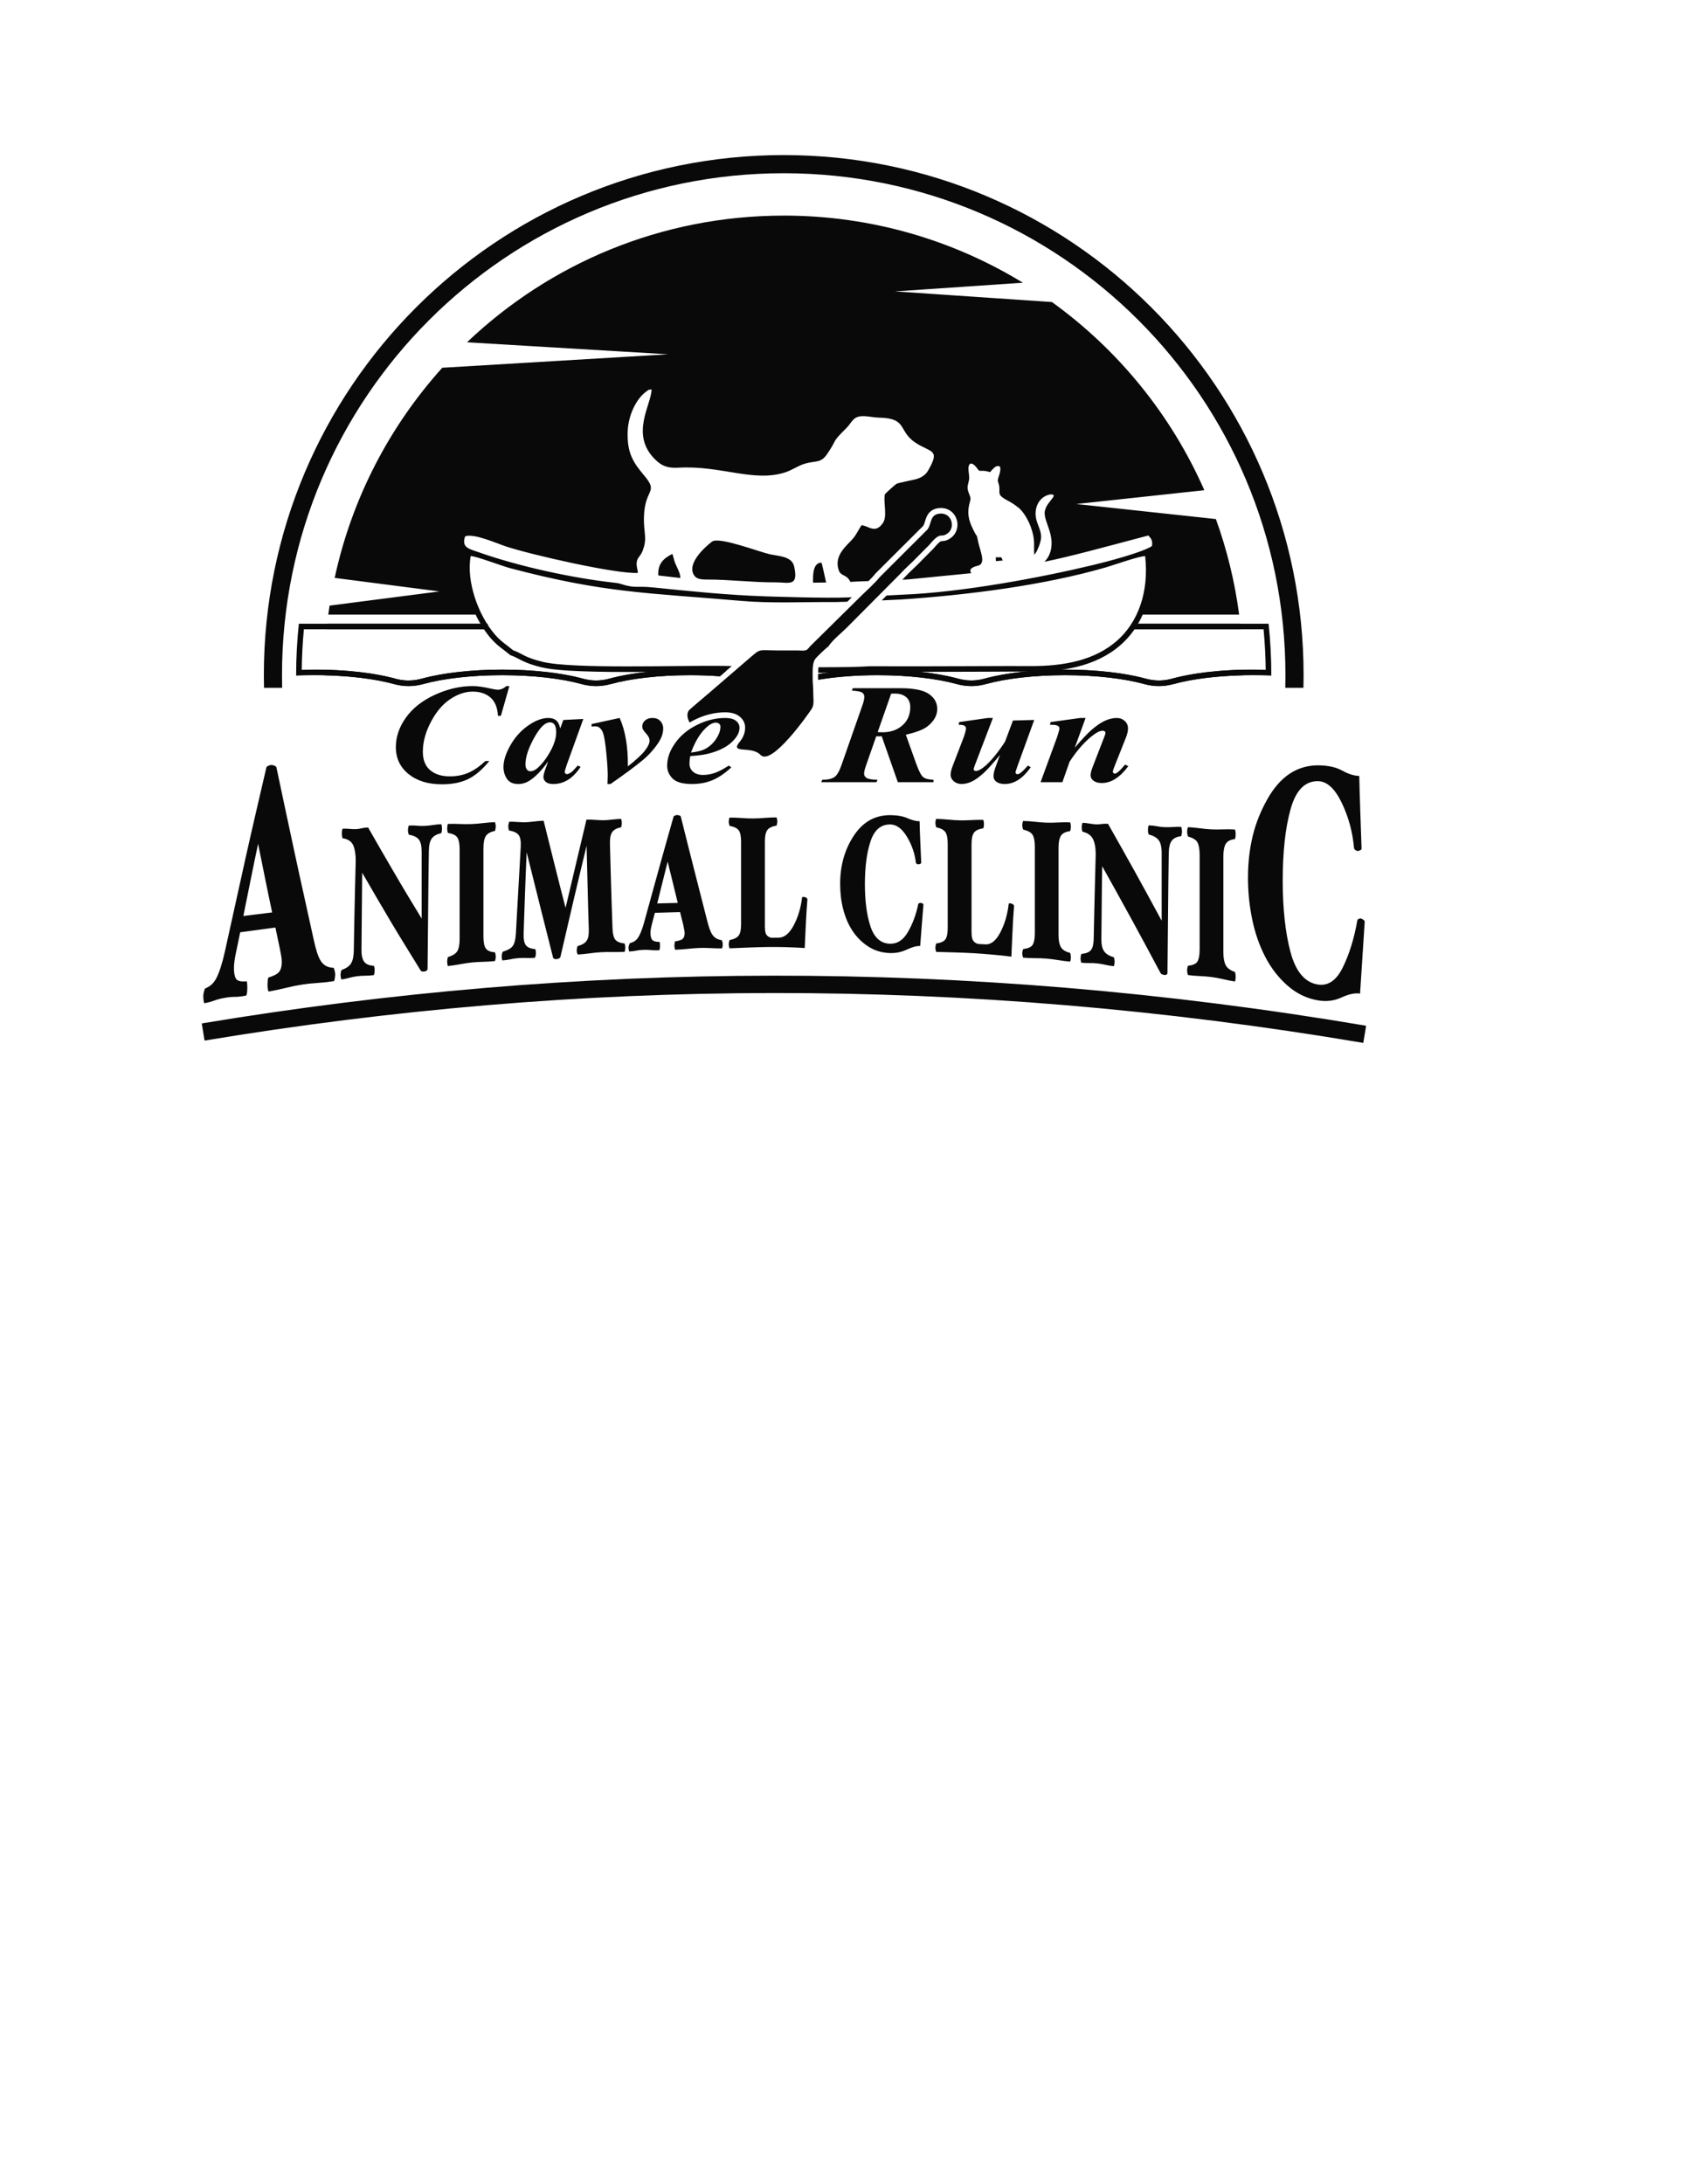
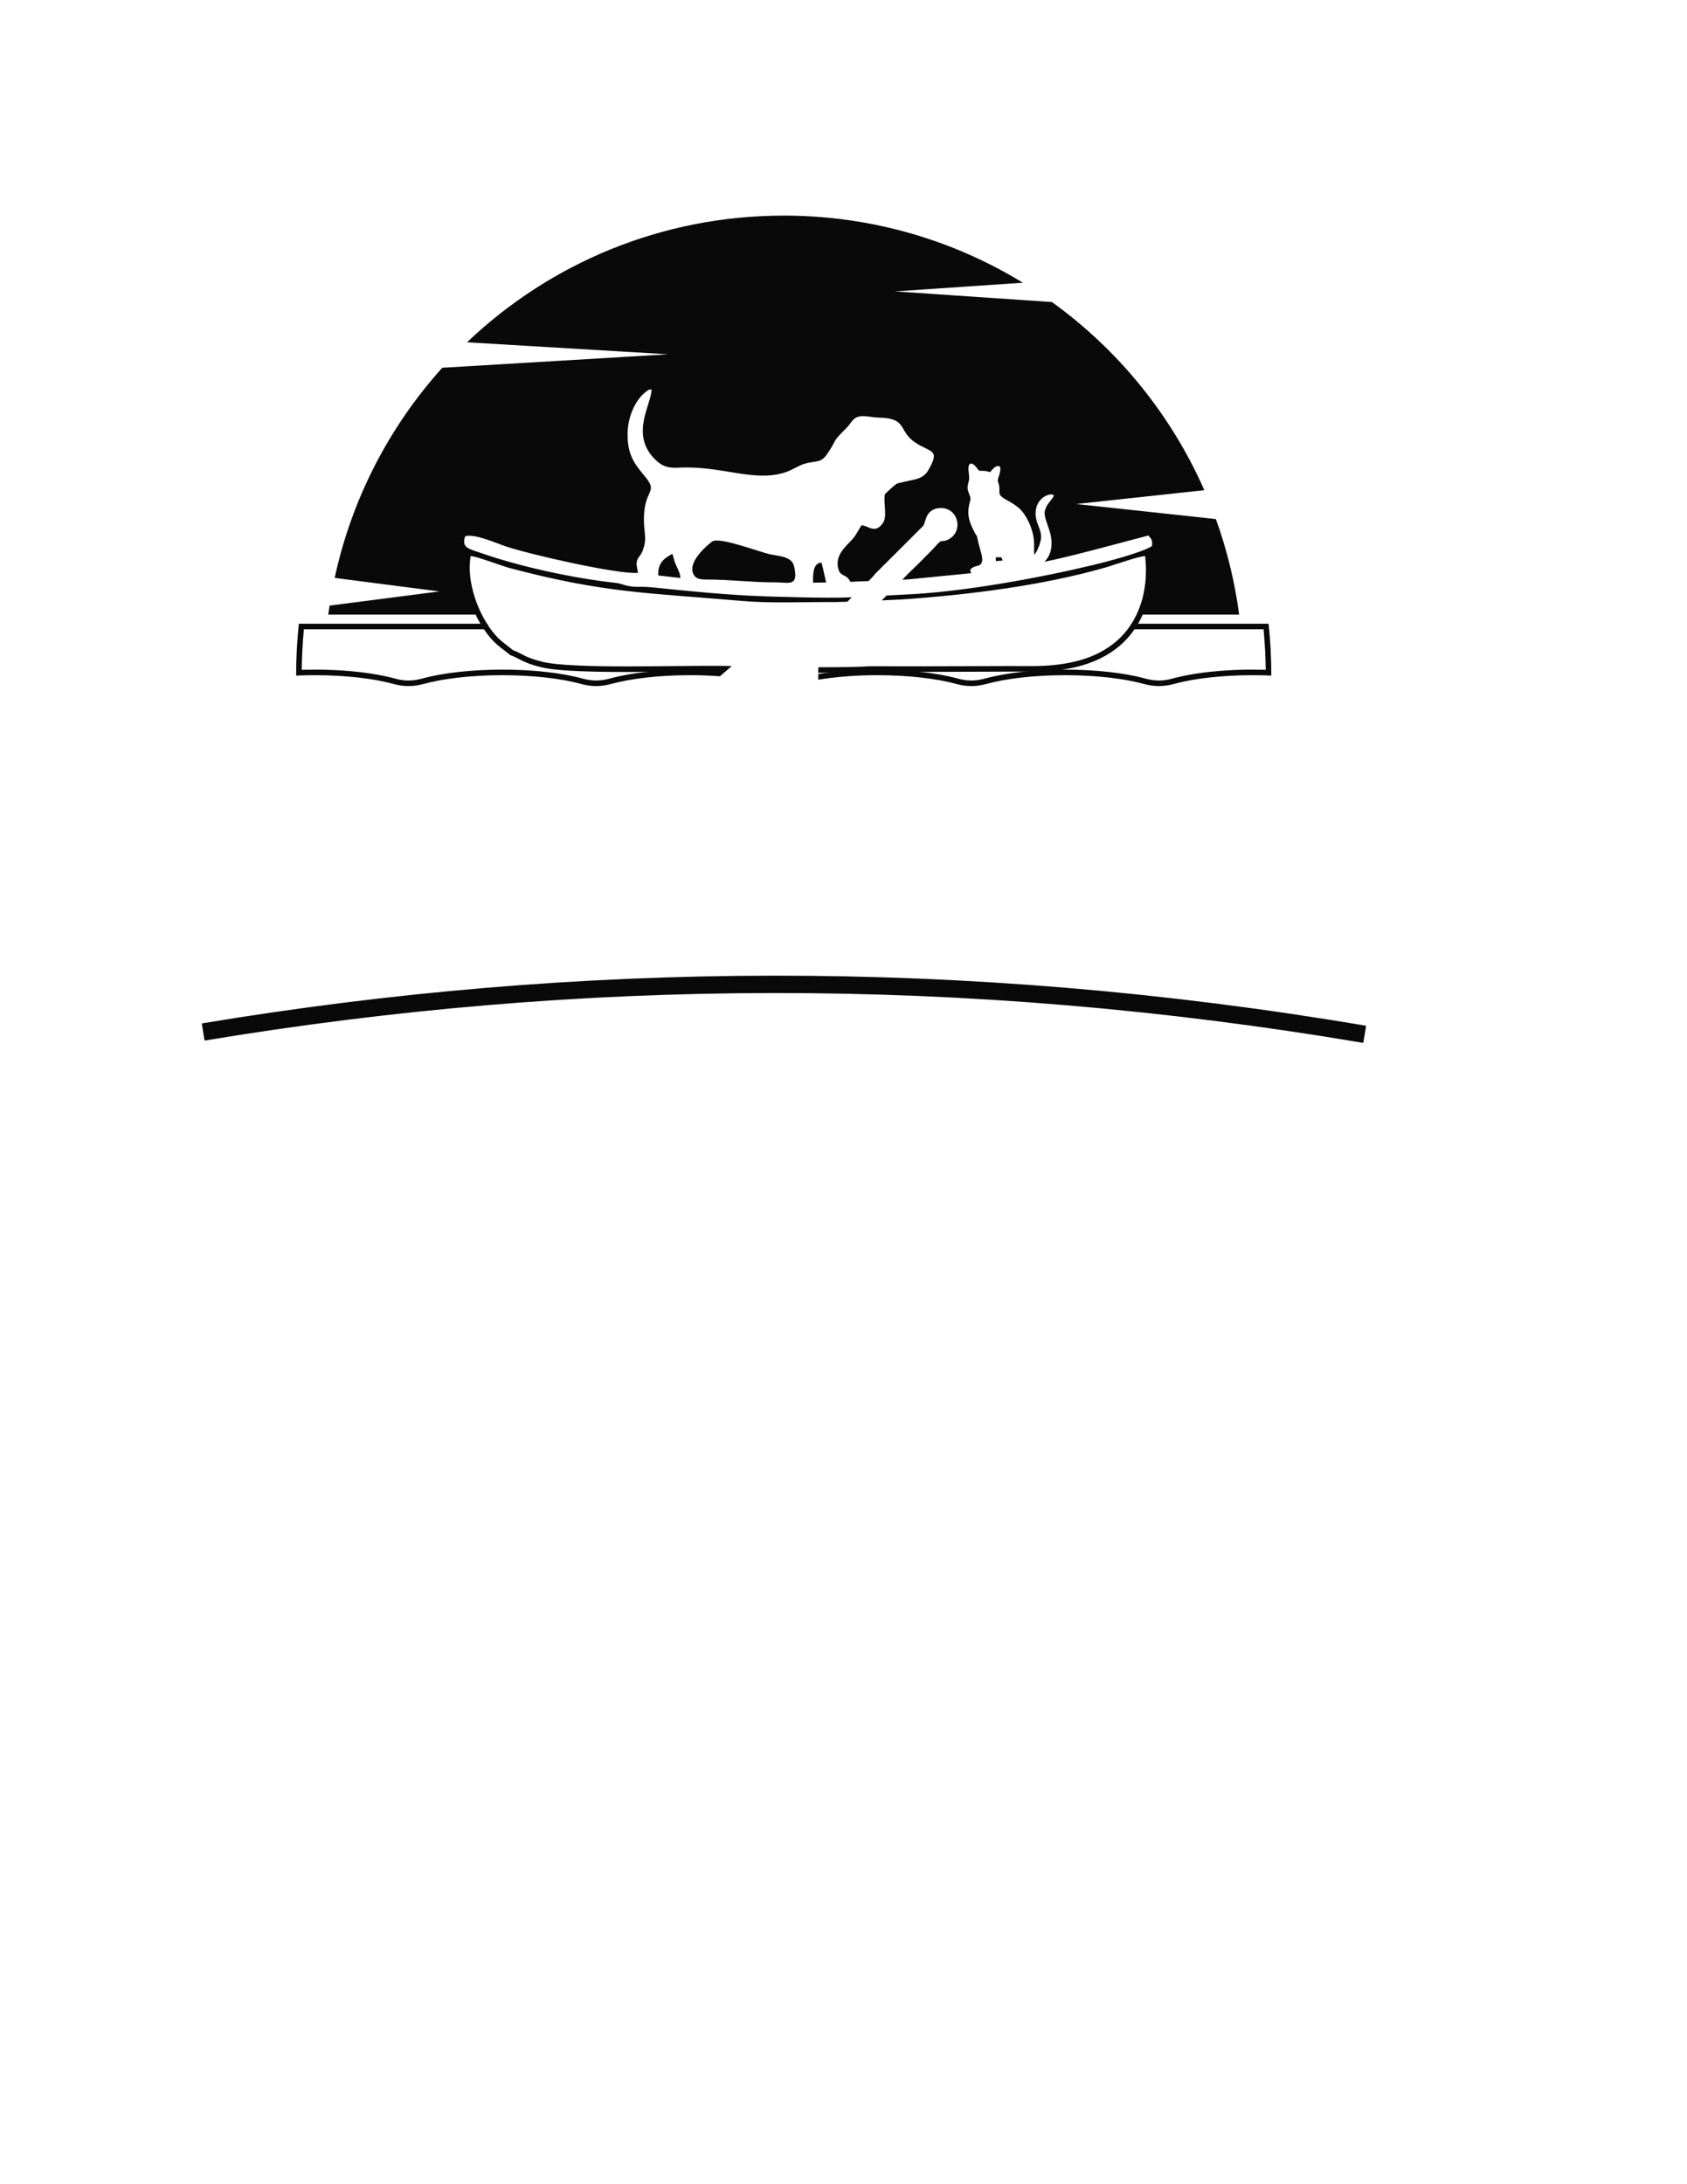
<svg xmlns="http://www.w3.org/2000/svg" xml:space="preserve" width="8.5in" height="11in" version="1.1" style="shape-rendering:geometricPrecision; text-rendering:geometricPrecision; image-rendering:optimizeQuality; fill-rule:evenodd; clip-rule:evenodd" viewBox="0 0 8500 11000">
  <defs>
    <style type="text/css">
   
    .fil1 {fill:#09090A}
    .fil0 {fill:#09090A;fill-rule:nonzero}
   
  </style>
  </defs>
  <g id="Layer_x0020_1">
    <g id="_2249453989456">
-       <path class="fil0" d="M1689.05 4906.51c0,6.13 -1.17,13.45 -2.34,21.84 -1.17,8.39 -2.93,12.64 -4.68,12.92 -26.93,4.25 -54.43,7.34 -81.94,9.06 -28.09,1.75 -53.25,4.33 -76.08,7.86 -26.33,4.06 -53.84,9.72 -83.69,17.04 -29.85,7.32 -57.93,13.11 -86.03,18.24 -1.75,0.32 -3.21,-3.4 -4.69,-11.19 -1.45,-7.67 -1.75,-15.58 -1.75,-23.04 0,-5.33 0.59,-12.39 1.17,-20.91 0.59,-8.79 1.82,-14.64 3.51,-15.18 27.24,-8.73 45.04,-17.34 53.85,-28.77 8.74,-11.34 13.46,-27.7 13.46,-48.74 0,-8.65 -0.87,-18.95 -2.93,-31.43 -2.05,-12.44 -4.23,-23.94 -6.44,-34.22 -7.74,-36.06 -15.22,-72.44 -22.83,-108.8 -59.11,7.99 -118.22,16.11 -177.33,23.97 -7.02,32.89 -13.81,65.57 -20.48,98.15 -3.28,16.03 -6.44,30.76 -8.19,44.75 -1.76,14.11 -2.93,26.1 -2.93,36.09 0,23.04 2.65,40.9 9.37,53.4 6.74,12.54 24.59,17.53 53.84,14.52 1.76,-0.18 2.93,4.26 3.51,13.31 0.58,9.06 0.59,16.51 0.59,21.84 0,7.59 -0.3,15.76 -1.76,24.11 -1.47,8.44 -2.94,12.61 -4.69,12.92 -24.58,4.35 -43.31,6.52 -56.77,6.26 -13.46,-0.26 -31.61,1.42 -53.84,5.46 -18.74,3.41 -35.18,7.68 -49.16,13.05 -14.11,5.42 -30.44,9.66 -49.74,13.32 -1.77,0.33 -2.93,-4.13 -4.1,-13.45 -1.17,-9.32 -1.76,-16.91 -1.76,-22.51 0,-5.59 0.93,-13.11 3.51,-22.37 2.69,-9.65 4.38,-15.46 6.44,-16.24 24.37,-9.24 43.33,-26.35 56.77,-53 13.48,-26.76 28.24,-69.75 41.55,-129.57 35.26,-158.44 69.49,-315.78 104.17,-471.28 34.37,-154.11 70.38,-306.79 105.35,-457.97 0.73,-3.17 3.51,-6.13 9.36,-8.92 5.85,-2.8 11.12,-4.33 16.39,-4.4 4.68,-0.06 9.95,1.33 15.8,3.87 5.85,2.53 8.72,5.47 9.36,8.52 30.96,147.7 62.52,294.2 93.64,439.32 30.91,144.11 63.56,286.64 94.22,428.54 10.89,50.41 22.18,86.47 36.29,107.87 13.98,21.22 35.11,32.54 63.21,33.29 1.77,0.05 3.23,3.93 5.26,12.25 2.07,8.46 3.51,15.18 3.51,20.24zm-317.79 -311.35c-12.29,-57 -24.02,-114.39 -35.7,-171.79 -11.73,-57.66 -23.41,-115.59 -35.11,-173.79 -12.88,60.19 -25.17,120.39 -37.46,180.98 -12.29,60.59 -24.58,121.45 -36.87,182.57 47.99,-5.99 96.57,-11.98 145.14,-17.98zm5504.86 46.21c-3.3,51.15 -7.3,114.68 -12.29,190.83 -4.96,75.8 -8.78,133.17 -11.12,171.79 -25.17,-4.26 -56.69,2.43 -94.22,19.71 -37.38,17.21 -77.26,21.61 -119.98,13.98 -57.94,-10.35 -108.56,-36.02 -152.75,-75.24 -44.19,-39.22 -81.27,-86.61 -110.61,-143.16 -29.18,-56.24 -51.17,-118.47 -65.55,-187.37 -14.3,-68.53 -21.65,-139.03 -21.65,-211.61 0,-75.11 8.19,-145.29 23.99,-210.81 15.8,-65.52 41.2,-126.78 73.16,-183.77 64.6,-115.2 150.99,-172.82 259.85,-171.26 47.99,0.69 87.2,9.46 118.22,26.63 31.02,17.18 59.7,26.1 85.44,26.63 1.17,53.67 2.93,114.13 5.27,181.24 2.34,67.11 4.78,128.77 6.44,184.84 0.1,3.33 -2.37,6.06 -7.61,8.65 -4.71,2.33 -9.36,3.54 -13.46,3.2 -2.34,-0.19 -5.83,-1.65 -9.36,-4 -4.07,-2.7 -6.44,-6.13 -7.61,-10.52 -7.02,-81.23 -27.91,-157.89 -62.62,-229.45 -34.35,-70.8 -73.74,-106.3 -117.63,-107.47 -66.13,-1.76 -112.74,45.34 -139.29,140.49 -13.24,47.47 -23.4,101.34 -29.85,161.4 -6.43,59.93 -9.95,126.38 -9.95,199.22 0,71.25 3.51,136.76 9.95,196.56 6.44,59.79 16.27,114.15 29.26,162.73 26.22,98.04 72.01,152.58 136.36,163.4 52.11,8.76 94.1,-19.11 126.41,-84.3 32.64,-65.85 57.54,-144.86 73.74,-236.91 0.77,-4.37 2.93,-7.46 7.02,-9.19 4.1,-1.73 7.6,-2.33 10.54,-2 2.92,0.33 6.96,2.35 11.7,5.59 5.2,3.55 8.41,6.8 8.19,10.12zm-4649.22 -467.95c0,3.46 -0,7.99 -1.17,13.98 -1.17,5.99 -2.37,8.68 -3.51,8.92 -22.29,4.82 -38.3,14.2 -47.41,27.43 -9.04,13.14 -13.66,34.09 -14.05,62.46 -1.36,99.21 -2.93,198.29 -3.51,297.1 -0.59,99.08 -2.35,198.02 -2.93,297.1 -0.01,2.13 -1.61,4.54 -4.1,7.06 -2.78,2.81 -7.02,4.6 -12.87,5.19 -4.67,0.47 -8.22,0.25 -11.7,-0.4 -2.95,-0.55 -5.19,-2.98 -7.02,-5.99 -48.54,-79.62 -99.14,-159.53 -147.48,-241.04 -48.81,-82.29 -97.74,-165.93 -146.31,-250.22 -0.59,64.32 -1.17,128.64 -1.76,192.83 -0.59,64.45 -0.94,128.78 -1.76,193.09 -0.35,28.23 3.7,48.47 12.87,61.52 8.98,12.78 25.16,20.3 48.58,21.44 1.17,0.06 2.31,2.27 3.51,7.59 1.14,5.06 1.17,10.25 1.17,15.31 0,4.26 0.01,9.19 -1.17,15.18 -1.15,5.86 -2.34,8.76 -3.51,8.92 -15.22,2.1 -29.26,3 -42.14,2.93 -12.87,-0.06 -26.33,0.7 -40.39,2.53 -14.62,1.9 -28.11,4.6 -40.38,8.13 -12.31,3.53 -25.2,6.19 -38.63,8.39 -1.22,0.2 -2.36,-2.4 -3.51,-7.99 -1.18,-5.72 -1.75,-10.52 -1.75,-14.92 0,-5.06 0.34,-10.45 1.75,-15.58 1.52,-5.53 2.69,-8.94 4.1,-9.45 22.67,-8.3 38.6,-19.06 47.41,-33.96 8.75,-14.8 13.13,-36.62 13.46,-65.65 0.84,-73.52 2.93,-147.42 4.09,-220.93 1.17,-73.51 3.74,-147.28 5.27,-220.93 0.81,-38.88 -3.83,-68.17 -12.87,-87.49 -9.1,-19.43 -26.99,-30.42 -52.67,-34.36 -1.33,-0.2 -2.06,-3.9 -2.93,-9.59 -0.89,-5.78 -1.17,-10.52 -1.17,-14.12 0,-5.06 0.3,-10.56 1.17,-15.98 0.89,-5.51 2.33,-8.31 3.51,-8.39 9.36,-0.59 21.07,-0.27 34.53,0.93 13.46,1.2 24,1.62 32.19,1.2 9.95,-0.51 18.73,-1.86 27.51,-4.13 8.19,-2.12 19.31,-3.59 33.36,-4.26 44.48,78.57 89.98,156.43 134.61,233.05 44.33,76.12 90.13,151.28 135.2,225.59 0,-56.33 0,-112.53 0,-168.86 0,-56.33 0,-112.66 0,-168.99 0,-28.5 -4.93,-48.54 -14.63,-60.59 -9.61,-11.92 -25.83,-19.53 -49.16,-23.7 -1.32,-0.24 -2.33,-3.33 -3.51,-8.26 -1.15,-4.8 -1.76,-9.59 -1.76,-14.51 0,-4.26 0.6,-9.19 1.76,-14.78 1.18,-5.72 2.34,-8.6 3.51,-8.66 15.22,-0.74 28.68,-0.39 39.8,0.8 11.12,1.2 24,1.65 38.04,1.06 14.63,-0.61 28.68,-2.13 42.72,-4.39 14.04,-2.26 28.09,-3.64 40.97,-4.13 1.18,-0.04 2.34,2.53 3.51,7.59 1.17,5.06 1.17,10.12 1.17,14.92zm270.97 644.13c0,4.66 -0.59,9.59 -1.76,14.78 -1.17,5.19 -1.73,7.73 -2.93,7.86 -19.88,2.13 -39.8,3.33 -59.7,3.73 -19.89,0.4 -39.21,1.5 -57.94,3.46 -18.14,1.9 -37.48,4.94 -57.94,8.79 -19.92,3.74 -39.8,6.66 -59.7,8.92 -1.17,0.13 -2.62,-2.35 -3.51,-7.85 -0.87,-5.42 -1.17,-10.12 -1.17,-14.25 0,-3.46 0.3,-8.03 1.17,-13.45 0.89,-5.51 2.16,-9.3 3.51,-9.72 23.88,-7.58 39.19,-17.33 46.82,-30.5 7.58,-13.06 11.12,-33.43 11.12,-61.52 0,-74.84 0,-149.81 0,-224.65 0,-74.84 0,-149.81 0,-224.79 0,-27.96 -3.51,-47.94 -11.12,-59.93 -7.61,-11.98 -22.9,-19.39 -46.82,-23.57 -1.32,-0.23 -2.61,-3.55 -3.51,-9.19 -0.86,-5.42 -1.17,-9.86 -1.17,-13.32 0,-4 0.31,-8.96 1.17,-14.38 0.89,-5.64 2.33,-8.47 3.51,-8.52 19.9,-0.88 39.8,-0.52 59.7,0.4 20.48,0.94 39.8,0.99 57.94,0.27 18.72,-0.74 38.04,-2.4 57.94,-4.79 19.9,-2.4 39.8,-4.04 59.7,-4.8 1.17,-0.04 1.77,2.53 2.93,7.46 1.19,5.06 1.76,9.85 1.76,14.65 0,3.33 -0.58,7.73 -1.76,13.58 -1.15,5.73 -1.77,8.42 -2.93,8.66 -23.43,4.82 -38.63,13.98 -46.24,27.17 -7.61,13.18 -11.12,33.16 -11.12,60.19 0,74.18 0,148.35 0,222.26 0,73.91 0,148.08 0,222.12 0,27.04 3.45,46.52 11.12,58.6 7.55,11.89 22.8,19.25 46.24,20.77 1.2,0.07 1.76,2.53 2.93,8.12 1.17,5.59 1.76,10.12 1.76,13.45zm652.55 -45.54c0,3.86 -0.28,8.34 -1.17,13.59 -0.87,5.15 -1.76,7.93 -2.93,7.99 -19.9,1 -39.8,1.53 -60.28,1.07 -20.48,-0.47 -39.8,-0.13 -58.53,0.93 -18.72,1.06 -37.46,3.02 -57.35,5.72 -19.32,2.62 -39.21,4.73 -58.53,5.86 -1.17,0.07 -2.05,-2.21 -3.51,-7.06 -1.47,-4.89 -2.34,-9.45 -2.34,-13.98 0,-3.33 0.58,-7.59 1.76,-12.78 1.17,-5.2 2.06,-8.68 3.51,-9.06 21.51,-5.65 36.49,-13.98 45.07,-26.9 8.4,-12.65 11.48,-32.09 10.53,-58.06 -2.56,-69.91 -4.09,-139.83 -5.85,-209.88 -1.75,-69.91 -3.51,-139.96 -5.27,-210.14 -22.24,92.95 -45.08,186.17 -66.72,279.52 -21.67,93.48 -43.63,187.7 -65.55,282.05 -0.33,1.42 -2.37,3.02 -5.85,5.33 -3.54,2.35 -7.61,3.58 -12.29,4 -5.85,0.52 -10.09,0.1 -12.87,-1.73 -2.5,-1.64 -4.68,-3.33 -5.27,-4.53 -22.24,-87.76 -44.51,-176.17 -66.72,-264.61 -22.27,-88.68 -44.48,-177.91 -66.72,-267.4 -2.93,68.18 -5.85,136.23 -8.19,204.41 -2.33,68.05 -4.52,136.24 -7.02,204.41 -1,27.3 2.34,46.74 10.54,58.46 8.19,11.72 23.98,18.74 47.41,20.64 1.17,0.09 2.34,2.53 2.93,8.12 0.58,5.59 1.17,9.99 1.17,13.32 0,4.53 -1.16,9.59 -2.34,14.65 -1.16,4.93 -2.34,7.49 -3.51,7.59 -15.21,1.36 -29.27,1.71 -41.56,1.06 -12.88,-0.68 -26.34,-0.46 -40.97,0.67 -14.63,1.13 -28.08,3.39 -40.38,6 -12.86,2.72 -25.75,4.49 -39.21,5.59 -1.17,0.09 -2.64,-2.48 -3.51,-8.12 -0.88,-5.69 -1.17,-10.26 -1.17,-13.58 0,-4.66 1.17,-9.32 2.34,-14.12 1.17,-4.8 2.74,-7.99 4.1,-8.39 23.29,-6.94 39.99,-15.84 49.16,-28.36 8.97,-12.25 14.18,-32.62 15.8,-60.72 4.23,-73.1 8.19,-146.62 12.29,-219.86 4.09,-72.98 8.07,-146.36 12.29,-219.33 1.63,-28.11 -2.09,-47.86 -10.54,-59.13 -8.53,-11.38 -24.66,-18.48 -47.99,-22.77 -1.32,-0.24 -2.03,-3.55 -2.93,-8.92 -0.86,-5.16 -1.17,-9.59 -1.17,-12.92 0,-4.66 0.85,-9.5 2.34,-14.65 1.44,-4.98 2.34,-7.7 3.52,-7.72 10.53,-0.24 23.99,0.33 40.96,1.46 16.97,1.13 29.85,1.62 38.63,1.33 11.12,-0.37 26.34,-1.6 45.07,-3.86 18.72,-2.26 34.53,-3.59 47.4,-3.99 18.15,73.78 36.84,147.43 55.02,220.66 18.11,72.98 36.87,145.82 55.6,218.4 17.56,-74.31 35.1,-148.75 52.67,-222.79 17.54,-73.91 35.11,-147.95 52.67,-221.73 15.22,-0.26 31.02,0.2 47.4,1.47 16.39,1.26 29.85,1.78 40.38,1.59 11.7,-0.2 26.33,-1.4 42.72,-3.33 16.38,-1.93 31.02,-3.09 42.72,-3.33 1.17,-0.02 2.33,2.54 3.51,7.73 1.15,5.06 1.17,9.59 1.17,13.45 0,3.19 -0.28,7.41 -1.17,13.05 -0.86,5.42 -1.78,8.04 -2.93,8.26 -22.28,4.18 -37.05,12.67 -45.07,25.3 -7.78,12.27 -11.16,31.43 -10.53,57.26 1.71,70.71 4.1,141.56 5.85,212.14 1.76,70.71 4.88,141.42 7.02,211.87 0.78,25.83 4.65,44.63 12.29,56.46 7.58,11.74 23.4,19.16 47.41,21.57 1.17,0.11 2.36,2.66 3.52,7.86 1.18,5.32 1.17,9.72 1.17,12.91zm491.02 -16.51c0,3.73 0,8.12 -1.17,13.19 -1.17,5.06 -2.34,7.58 -3.51,7.59 -19.31,0.25 -38.62,-0.54 -58.52,-1.6 -19.89,-1.06 -38.05,-1.09 -54.43,-0.54 -18.73,0.64 -38.61,2.27 -59.7,4.53 -21.06,2.26 -41.56,3.76 -61.45,4.39 -1.17,0.04 -2.07,-2.31 -2.93,-6.93 -0.9,-4.85 -1.76,-9.46 -1.76,-13.98 0,-3.06 0.58,-7.2 1.17,-12.39 0.57,-5.06 0.94,-8.43 2.34,-8.66 19.23,-3.12 32.19,-6.93 38.63,-13.18 6.44,-6.26 9.37,-15.58 9.37,-28.37 0,-5.06 -0.84,-11.27 -2.34,-19.04 -1.43,-7.41 -2.56,-14.6 -4.1,-20.78 -5.48,-22.06 -11.12,-44.08 -16.39,-66.19 -42.72,1.2 -84.86,2.4 -127,3.59 -5.26,18.65 -9.88,37.31 -14.63,55.93 -2.28,8.94 -4.39,17.39 -5.85,25.44 -1.46,8.07 -1.76,15.05 -1.76,20.77 0,13.31 2.34,23.97 7.02,31.83 4.68,7.86 16.98,12.15 38.04,12.65 1.17,0.03 2.05,2.54 2.34,7.86 0.3,5.48 0.59,9.85 0.59,13.05 0,4.39 -0.29,9.1 -1.17,13.98 -0.87,4.85 -2.34,7.02 -3.51,7.06 -17.56,0.63 -31.02,0.49 -40.38,-0.8 -9.94,-1.37 -22.24,-1.78 -38.63,-1.2 -13.46,0.48 -25.18,1.67 -35.12,3.86 -9.96,2.2 -21.67,3.41 -35.7,4.39 -1.2,0.08 -2.04,-2.35 -2.93,-7.86 -0.87,-5.42 -1.17,-9.72 -1.17,-12.92 0,-3.33 1.23,-7.44 2.93,-12.52 1.81,-5.44 3.37,-8.75 4.68,-9.06 16.89,-3.97 30.57,-12.56 40.38,-27.3 9.51,-14.29 19.87,-38.33 29.26,-71.91 25.14,-89.87 49.75,-179.78 74.33,-269.4 24.58,-89.62 50.31,-179.12 75.5,-268.47 0.56,-2 2.93,-3.72 7.02,-5.32 4.1,-1.6 7.61,-2.53 11.12,-2.53 3.51,0 7.63,0.74 11.7,2.26 4.12,1.54 6,3.25 6.44,5.06 21.8,88.67 44.46,176.99 66.72,265.14 22.22,88.03 44.85,175.95 67.3,263.8 7.97,31.2 15.99,53.8 26.33,68.05 10.14,13.98 25.13,23.06 45.07,25.7 1.17,0.16 2.63,2.45 4.09,7.86 1.46,5.39 1.76,9.72 1.76,12.92zm-226.49 -208.28c-16.97,-69.38 -33.94,-138.63 -50.92,-208.14 -17.56,70.18 -35.11,140.49 -52.67,210.8 34.53,-0.93 69.06,-1.86 103.59,-2.66zm653.14 -16.51c-3.16,35.13 -5.56,78.29 -8.19,129.44 -2.63,50.98 -4.09,89.22 -5.27,114.26 -25.17,-1.46 -56.76,-3.32 -94.81,-4.39 -37.45,-1.06 -68.48,-0.92 -92.47,-0.67 -25.75,0.28 -58.52,1.12 -99.49,2.8 -40.38,1.65 -70.81,2.98 -91.3,3.73 -1.17,0.04 -2.04,-2.18 -2.93,-6.93 -0.88,-4.72 -1.76,-9.32 -1.76,-13.71 0,-3.2 0.86,-7.27 1.76,-12.39 0.86,-4.89 1.67,-8.26 2.93,-8.52 23.35,-4.81 38.66,-12.76 46.24,-24.1 7.64,-11.43 11.12,-30.1 11.12,-56.06 0,-69.12 0,-138.5 0,-207.74 0,-69.25 0,-138.63 0,-207.88 0,-25.97 -3.54,-44.46 -11.12,-55.8 -7.64,-11.43 -22.91,-18.77 -46.24,-23.57 -1.32,-0.27 -2.04,-3.51 -2.93,-8.52 -0.88,-4.99 -1.76,-9.06 -1.76,-12.25 0,-4.39 0.88,-8.99 1.76,-13.72 0.88,-4.75 1.76,-7.19 2.93,-7.19 19.31,-0.12 39.22,0.6 59.7,2.13 20.49,1.53 39.21,2.4 57.35,2.27 18.72,-0.14 38.04,-0.98 58.52,-2.67 19.89,-1.64 39.8,-2.54 59.7,-2.67 1.17,-0 2.04,2.57 2.93,7.72 0.87,5.12 1.76,9.46 1.76,13.19 0,3.2 -0.86,7.28 -1.76,12.78 -0.86,5.29 -1.77,7.81 -2.93,7.99 -23.44,3.68 -39.21,11.72 -46.82,23.83 -7.61,12.12 -11.12,30.63 -11.12,55.93 0,71.64 0,143.15 0,214.8 0,71.51 0,143.02 0,214.54 0,22.77 3.61,37.58 11.7,44.88 7.7,6.95 15.8,10.63 24,10.52 11.12,-0.15 22.24,-0.28 33.94,-0.4 28.09,-0.28 53.54,-20.63 75.5,-61.93 21.94,-41.26 35.86,-88 42.14,-139.56 0.16,-1.32 0.51,-2.42 1.76,-2.93 1.7,-0.7 3.51,-0.8 6.44,-0.8 4.68,0 8.81,1.28 12.88,3.86 4.13,2.61 6.2,5.83 5.85,9.72zm1041.16 33.82c-3.16,36.47 -5.56,81.35 -8.2,134.5 -2.63,53.12 -4.09,92.95 -5.26,118.92 -25.17,-3.46 -56.77,-6.97 -94.81,-10.25 -37.45,-3.24 -68.48,-5.68 -91.89,-7.06 -26.34,-1.55 -59.11,-2.93 -100.08,-4.13 -40.38,-1.19 -70.82,-1.9 -91.3,-2.53 -1.18,-0.04 -2.04,-2.57 -2.93,-7.46 -0.87,-4.86 -1.76,-9.59 -1.76,-14.12 0,-3.2 0.85,-7.14 1.76,-12.39 0.85,-4.89 1.65,-8.2 2.93,-8.39 23.36,-3.42 38.98,-10.54 46.24,-21.57 7.37,-11.21 11.12,-29.96 11.12,-56.46 0,-70.71 0,-141.56 0,-212.27 0,-70.58 0,-141.56 0,-212.27 0,-26.5 -3.72,-45.41 -11.12,-57.39 -7.23,-11.72 -22.91,-19.87 -46.24,-25.3 -1.31,-0.3 -2.04,-3.64 -2.93,-8.79 -0.87,-5.12 -1.76,-9.32 -1.76,-12.52 0,-4.39 0.85,-9 1.76,-13.98 0.85,-4.62 1.75,-7.09 2.93,-7.06 19.31,0.5 39.21,1.66 59.7,3.72 20.48,2.06 39.8,3.33 57.94,3.73 18.14,0.4 37.46,0.02 57.94,-1.2 19.9,-1.18 39.8,-1.57 59.7,-1.2 1.17,0.02 2.61,2.61 3.51,7.99 0.86,5.15 1.17,9.72 1.17,13.71 0,3.2 -0.28,7.5 -1.17,13.19 -0.87,5.52 -2.35,7.97 -3.51,8.12 -23.43,3.17 -39.18,11.07 -46.82,23.31 -7.58,12.13 -11.12,31.16 -11.12,57.13 0,73.78 0,147.55 0,221.19 0,73.64 0,147.28 0,220.93 0,23.44 3.72,38.94 11.7,46.87 7.83,7.78 15.8,12.15 24,12.65 11.12,0.69 22.24,1.17 33.94,1.86 28.68,1.7 53.52,-18.37 75.5,-60.32 21.91,-41.81 35.84,-89.48 42.14,-142.89 0.14,-1.19 0.55,-2.36 1.76,-2.8 1.72,-0.63 3.5,-0.74 6.44,-0.54 4.68,0.33 8.69,1.87 12.87,4.66 4.59,3.07 6.2,6.37 5.85,10.39zm286.19 256.35c0,4.8 -0.3,9.63 -1.17,14.52 -0.89,4.99 -2.35,7.56 -3.51,7.46 -19.91,-1.76 -39.8,-4.39 -59.7,-7.72 -19.9,-3.33 -39.21,-5.76 -57.35,-7.33 -18.72,-1.62 -38.04,-2.33 -57.94,-2.26 -20.48,0.07 -40.39,-0.9 -59.7,-2.53 -1.17,-0.1 -2.37,-2.93 -3.51,-8.12 -1.2,-5.45 -1.76,-10.12 -1.76,-14.11 0,-3.33 0.59,-7.46 1.76,-12.65 1.17,-5.19 2.24,-8.5 3.51,-8.65 23.36,-2.91 39.45,-9.57 46.82,-21.04 7.26,-11.3 11.12,-30.63 11.12,-57.93 0,-72.71 0,-145.69 0,-218.39 0,-72.71 0,-145.69 0,-218.53 0,-27.3 -3.97,-47.08 -11.12,-59 -7.48,-12.46 -23.5,-20.82 -46.82,-26.63 -1.31,-0.33 -2.36,-3.73 -3.51,-8.93 -1.19,-5.32 -1.76,-9.72 -1.76,-12.92 0,-4 0.59,-8.52 1.76,-13.85 1.17,-5.33 2.34,-7.89 3.51,-7.86 19.31,0.5 39.22,2.04 59.7,4.26 19.91,2.17 39.21,3.79 57.94,4.4 18.14,0.59 37.46,0.13 57.35,-0.93 19.9,-1.07 39.8,-1.3 59.7,-0.67 1.17,0.04 2.63,2.61 3.51,7.72 0.87,5.02 1.17,9.99 1.17,14.65 0,3.33 -0.3,7.89 -1.17,13.59 -0.89,5.77 -2.35,8.37 -3.51,8.52 -22.85,3.04 -38.02,11.07 -45.65,23.57 -7.58,12.4 -11.7,31.96 -11.7,58.86 0,73.51 0,147.15 0,220.53 0,73.37 0,147.02 0,220.39 0,26.9 4.09,46.88 11.7,60.19 7.61,13.31 22.76,23.44 45.65,29.03 1.14,0.28 2.61,2.75 3.51,8.66 0.86,5.69 1.17,10.39 1.17,13.72zm560.09 -632.95c0,3.59 -0.87,8.21 -1.76,14.38 -0.86,5.96 -1.76,8.64 -2.93,8.79 -22.86,2.92 -38.46,11.17 -47.41,23.57 -9.2,12.77 -14.24,33.42 -14.63,62.46 -1.36,100.8 -2.93,201.62 -3.51,302.29 -0.59,100.67 -2.35,201.35 -2.93,302.03 -0.01,2.13 -1.35,4.04 -4.1,6.26 -2.53,2.05 -6.43,3.02 -12.87,2.13 -4.09,-0.57 -8.12,-1.89 -11.12,-3.19 -3.44,-1.5 -5.73,-4.06 -7.61,-7.59 -49.04,-92.35 -98.15,-183.2 -146.9,-272.59 -48.41,-88.78 -97.74,-176.85 -146.31,-264.07 -1.17,60.99 -1.76,121.98 -2.34,182.98 -0.58,60.85 -0.94,121.85 -1.76,182.84 -0.35,26.63 3.48,46.76 12.87,61.12 9.33,14.27 25.7,24.81 49.16,31.17 1.14,0.31 2.08,2.96 2.93,7.99 0.91,5.37 1.76,10.39 1.76,15.18 0,4.13 -0.88,8.87 -1.76,14.25 -0.88,5.42 -1.76,7.98 -2.93,7.86 -15.21,-1.61 -29.86,-3.93 -42.72,-7.06 -12.89,-3.13 -26.35,-5.39 -40.39,-6.93 -14.05,-1.53 -27.5,-2.13 -39.8,-1.73 -12.29,0.4 -25.16,-0.37 -39.21,-1.6 -1.17,-0.1 -2.63,-3.01 -3.51,-8.52 -0.87,-5.42 -1.17,-10.26 -1.17,-14.25 0,-4.8 0.57,-9.46 1.76,-14.12 1.15,-4.53 2.17,-7.6 3.51,-7.72 22.78,-2.02 39.21,-8.52 47.99,-20.51 8.78,-11.98 12.54,-31.69 12.87,-58.99 0.83,-68.99 3.51,-138.09 4.68,-207.21 1.17,-69.12 3.74,-138.23 5.27,-207.48 0.81,-36.61 -4.1,-64.59 -13.46,-83.76 -9.36,-19.18 -27.04,-31.21 -52.67,-37.42 -1.37,-0.33 -2.04,-3.81 -2.93,-9.32 -0.87,-5.42 -1.17,-9.85 -1.17,-13.19 0,-4.8 0.6,-9.72 1.75,-14.65 1.19,-5.06 1.76,-7.63 2.93,-7.59 9.95,0.35 21.66,1.71 34.53,3.86 13.46,2.24 23.99,3.67 32.78,3.99 9.36,0.34 18.73,-0.25 26.92,-1.6 8.78,-1.44 19.9,-1.86 33.36,-1.33 45.06,79.5 90.27,159.72 135.19,240.5 45.2,81.29 90.13,164.06 135.19,247.69 0,-57 0,-113.99 0,-170.99 0,-57 0,-113.99 0,-170.99 0,-28.9 -5.08,-50.08 -14.63,-63.12 -9.76,-13.32 -26.43,-22.59 -49.75,-29.03 -1.3,-0.36 -2.61,-3.41 -3.51,-8.52 -0.86,-4.88 -1.17,-9.85 -1.17,-14.65 0,-4.26 0.3,-9.09 1.17,-14.65 0.89,-5.65 2.34,-8.31 3.51,-8.26 15.8,0.74 29.26,2.26 40.38,4.52 11.12,2.26 23.41,3.88 37.46,4.53 14.63,0.68 28.68,0.42 43.31,-0.67 14.05,-1.04 27.51,-1.41 40.97,-0.8 1.17,0.06 2.06,2.84 2.93,8.13 0.89,5.38 1.76,10.65 1.76,15.58zm270.38 731.49c0,5.06 -0.31,10.43 -1.17,15.72 -0.9,5.51 -2.35,7.9 -3.51,7.72 -19.91,-3.02 -39.78,-7.13 -59.7,-11.85 -19.88,-4.72 -39.22,-8.16 -57.35,-10.52 -18.74,-2.43 -38.04,-4.01 -57.94,-4.79 -20.48,-0.81 -40.38,-2.55 -59.7,-5.06 -1.17,-0.15 -2.33,-3.07 -3.51,-9.06 -1.16,-5.86 -1.76,-10.79 -1.76,-15.05 0,-3.6 0.57,-8.26 1.76,-13.85 1.16,-5.46 2.24,-8.92 3.51,-9.06 23.37,-2.53 39.39,-9.07 46.82,-21.31 7.21,-11.87 11.12,-32.63 11.12,-62.06 0,-78.83 0,-157.94 0,-236.77 0,-78.83 0,-157.8 0,-236.77 0,-29.57 -3.87,-51.13 -11.12,-64.32 -7.38,-13.44 -23.53,-22.74 -46.82,-29.3 -1.36,-0.38 -2.34,-4.13 -3.51,-9.85 -1.17,-5.72 -1.76,-10.39 -1.76,-13.98 0,-4.26 0.6,-9.32 1.76,-14.91 1.18,-5.72 2.34,-8.57 3.51,-8.52 19.31,0.88 39.21,2.82 59.7,5.59 19.89,2.69 39.21,4.58 57.94,5.46 18.14,0.85 37.46,0.73 57.35,0 19.89,-0.73 39.8,-0.47 59.7,0.54 1.17,0.06 2.61,2.88 3.51,8.52 0.86,5.42 1.17,10.92 1.17,16.11 0,3.59 -0.29,8.56 -1.17,14.78 -0.88,6.17 -2.35,8.91 -3.51,9.06 -22.84,2.79 -38.01,11.2 -45.65,24.63 -7.58,13.33 -11.7,34.49 -11.7,63.79 0,80.04 0,160.07 0,239.97 0,79.9 0,160.07 0,239.97 0,29.17 4.07,51.29 11.7,66.19 7.58,14.8 22.75,26.47 45.65,34.09 1.12,0.37 2.63,3.28 3.51,9.72 0.87,6.36 1.17,11.46 1.17,15.18zm-1573.15 -364.21c-2.2,29.44 -5.27,66.05 -8.78,109.73 -3.52,43.81 -5.85,76.84 -7.61,99.21 -18.14,-0.67 -40.41,5.41 -67.3,18.11 -26.95,12.73 -55.61,18.58 -86.04,17.44 -40.97,-1.52 -77.22,-12.7 -108.85,-33.29 -31.57,-20.56 -57.91,-46.9 -79.01,-78.83 -21.04,-31.85 -36.31,-68.18 -46.82,-109.07 -10.55,-41.01 -15.22,-83.5 -15.22,-127.84 0,-91.62 22.74,-172.38 69.06,-242.37 46.14,-69.71 107.69,-104.09 185.53,-103.07 34.53,0.45 62.65,5.54 84.86,15.45 22.27,9.93 42.14,15.05 60.87,15.31 0.59,30.76 1.75,65.25 3.51,103.87 1.75,38.22 3.58,73.64 4.68,105.6 0.07,2 -1.76,3.73 -5.27,5.19 -3.51,1.46 -7.02,2.33 -9.36,2.26 -2.34,-0.06 -4.62,-0.91 -7.02,-2.13 -2.87,-1.44 -4.68,-3.19 -5.27,-5.86 -5.27,-46.48 -20.52,-90.27 -45.06,-131.04 -24.61,-40.87 -52.67,-61.37 -83.69,-61.8 -47.41,-0.64 -80.5,27.52 -99.5,84.3 -19.05,56.95 -28.67,129.04 -28.67,216.13 0,85.36 9.33,156.22 28.09,212.94 18.69,56.47 51.5,85.75 97.15,87.36 37.46,1.32 67.37,-17.81 90.71,-57.67 23.47,-40.05 41.48,-86.85 52.68,-140.63 0.51,-2.47 1.75,-4.52 4.68,-5.72 2.93,-1.2 5.85,-1.79 7.61,-1.73 2.35,0.07 4.75,0.91 8.78,2.67 3.59,1.57 5.41,3.6 5.27,5.46z" />
-       <path class="fil0" d="M2566.46 3455.2l-42.72 149.9 -14.82 0c-2.04,-41.04 -14.39,-71.62 -37.2,-91.84 -22.96,-20.11 -52.75,-30.22 -89.52,-30.22 -39.67,0 -79.19,13.8 -118.57,41.28 -39.24,27.48 -72.66,69.48 -99.98,126.22 -22.09,45.8 -33.13,91.24 -33.13,135.98 0,40.09 12.06,70.67 36.33,91.72 24.27,21.06 57.55,31.65 99.69,31.65 34.15,0 65.39,-6.07 93.44,-18.08 28.19,-12.13 56.53,-31.76 85.3,-59.01l20.06 0c-35.31,43.19 -70.91,73.52 -106.81,90.89 -36.04,17.49 -79.93,26.17 -131.94,26.17 -69.76,0 -125.85,-17.25 -168.28,-51.75 -42.58,-34.62 -63.8,-79.7 -63.8,-135.26 0,-52.11 17,-101.72 50.86,-149.07 33.86,-47.35 82.54,-85.66 146.19,-114.8 63.65,-29.15 126.86,-43.78 189.78,-43.78 23.83,0 53.62,4.04 89.22,12.25 18.17,4.04 30.81,6.07 37.93,6.07 14.24,0 28.62,-6.07 43.16,-18.32l14.82 0zm372.59 165.6l-83.7 231.63 -8.72 28.19c-0.87,3.45 -1.31,6.07 -1.31,7.74 0,2.73 1.16,5.11 3.63,7.26 2.32,2.02 4.8,3.09 7.26,3.09 5.81,0 13.95,-3.69 24.27,-11.06 4.22,-3.09 14.24,-13.68 30.22,-32l14.82 6.3c-20.2,30.1 -41.56,51.99 -64.37,65.79 -22.67,13.8 -47.22,20.7 -73.53,20.7 -16.13,0 -28.33,-3.33 -36.91,-10.11 -8.43,-6.78 -12.65,-15.35 -12.65,-25.7 0,-9.04 4.65,-25.81 13.95,-50.44l10.32 -28.31c-32.99,46.28 -64.67,79 -95.04,98.03 -17.58,11.06 -36.33,16.54 -56.24,16.54 -26.16,0 -45.05,-8.8 -56.82,-26.29 -11.63,-17.49 -17.44,-37.35 -17.44,-59.36 0,-32.72 12.21,-70.31 36.76,-112.67 24.56,-42.47 56.82,-76.5 96.78,-102.31 32.84,-21.29 63.65,-32 92.57,-32 15.98,0 28.77,3.81 38.5,11.31 9.74,7.61 16.86,21.29 21.37,41.28l15.69 -42.59 100.56 -5zm-136.6 66.5c0,-18.8 -3.63,-32.36 -10.75,-40.69 -5.23,-5.83 -12.21,-8.69 -21.07,-8.69 -9.01,0 -18.17,3.45 -27.61,10.47 -19.18,14.28 -39.96,43.43 -62.2,87.32 -22.23,43.9 -33.28,81.73 -33.28,113.73 0,12.26 2.48,21.18 7.56,26.53 4.94,5.47 10.46,8.21 16.42,8.21 12.93,0 25.87,-6.07 39.09,-18.08 18.74,-17.13 35.75,-38.07 50.86,-62.81 27.31,-43.54 40.98,-82.21 40.98,-115.99zm273.78 261.13l-15.41 0c0.87,-19.03 1.31,-33.43 1.31,-43.18 0,-26.53 -2.47,-64.72 -7.41,-114.81 -4.94,-49.96 -10.46,-83.4 -16.57,-100.05 -4.8,-12.37 -11.19,-21.3 -19.18,-26.89 -5.38,-3.69 -12.35,-5.59 -20.93,-5.59 -4.8,0 -10.61,0.48 -17.44,1.43l0 -12.85 141.54 -30.81c28.48,63.53 42.29,144.79 41.41,243.89 41.42,-32.48 70.04,-58.89 85.74,-79.11 15.69,-20.22 23.54,-37 23.54,-50.56 0,-10.59 -4.94,-21.53 -14.82,-32.48 -9.73,-11.06 -15.84,-18.91 -18.31,-23.56 -2.47,-4.64 -3.63,-9.76 -3.63,-15.35 0,-12.13 4.8,-22.37 14.53,-30.46 9.74,-8.21 21.94,-12.26 36.76,-12.26 15.7,0 27.76,4.05 36.33,12.14 11.91,11.42 17.87,24.87 17.87,40.45 0,16.06 -3.49,31.76 -10.46,47.23 -6.97,15.47 -18.74,33.67 -35.75,54.73 -16.85,20.94 -35.6,40.09 -56.24,57.34 -38.07,31.52 -92.28,71.85 -162.9,120.75zm401.51 -140.62c-2.46,15.11 -3.78,27.6 -3.78,37.36 0,17.49 6.25,31.41 18.6,41.87 12.35,10.47 28.91,15.7 49.69,15.7 19.91,0 39.82,-3.45 59.87,-10.47 20.05,-7.02 43.3,-19.15 69.75,-36.64l13.07 8.8c-32.69,30.34 -64.37,51.87 -95.32,64.72 -30.95,12.85 -65.1,19.27 -102.59,19.27 -47.37,0 -80.22,-9.28 -98.38,-27.83 -18.17,-18.56 -27.17,-40.09 -27.17,-64.48 0,-38.07 13.51,-76.14 40.69,-114.2 27.02,-38.07 63.94,-68.65 110.73,-91.61 46.65,-22.96 93.58,-34.5 140.67,-34.5 23.83,0 41.85,4.64 54.06,13.92 12.21,9.28 18.31,20.94 18.31,35.09 0,17.01 -5.96,33.43 -17.87,49.37 -16.57,21.89 -37.35,39.38 -62.48,52.7 -25,13.44 -53.05,23.56 -84,30.46 -20.93,4.64 -48.82,8.09 -83.85,10.47zm3.93 -17.85c25.14,-2.97 44.61,-7.14 58.56,-12.37 13.81,-5.12 27.47,-13.44 40.69,-24.98 13.37,-11.42 24.85,-25.81 34.59,-43.3 9.74,-17.49 14.53,-33.91 14.53,-49.13 0,-6.43 -2.17,-11.54 -6.69,-15.23 -4.36,-3.69 -10.02,-5.59 -16.85,-5.59 -13.81,0 -29.21,7.73 -46.35,23.2 -31.39,28.31 -57.54,70.79 -78.47,127.41zm933.36 -82.09l-50.28 143.59c-7.41,20.46 -11.04,35.57 -11.04,45.21 0,8.92 4.36,16.06 13.08,21.54 8.87,5.35 27.17,8.32 54.93,8.8l-5.96 12.13 -277.84 0 5.09 -12.13c27.9,0 48.24,-4.52 61.18,-13.44 12.79,-8.93 24.7,-28.91 35.46,-59.96l106.37 -303.72c5.96,-17.13 8.86,-30.57 8.86,-40.45 0,-9.4 -3.63,-16.65 -11.04,-21.54 -7.41,-4.99 -24.56,-8.21 -51.44,-9.87l4.22 -12.13 239.48 0c68.59,0 116.69,9.75 144.59,29.26 27.76,19.51 41.7,44.61 41.7,75.31 0,32.24 -16.28,61.39 -48.97,87.44 -20.64,16.3 -57.11,30.33 -109.43,42.23l51.44 143.59c13.81,38.78 26.01,62.22 36.33,70.19 10.32,7.97 27.61,12.37 51.74,13.09l0 12.13 -179.76 0 -81.23 -231.28 -13.8 0.72c-3.06,0 -7.56,-0.24 -13.67,-0.72zm7.12 -20.7c9.74,0.48 18.02,0.72 24.7,0.72 40.69,0 74.11,-11.66 100.27,-34.98 26.16,-23.2 39.24,-53.77 39.24,-91.49 0,-22.37 -6.98,-39.26 -21.07,-50.92 -13.95,-11.66 -32.41,-17.49 -55.51,-17.49 -5.52,0 -12.21,0.12 -19.76,0.36l-67.87 193.8zm580.69 -71.38l-90.53 236.63c-4.36,10.94 -6.54,18.44 -6.54,22.72 0,2.02 1.02,3.69 2.91,4.88 2.18,1.78 4.8,2.74 7.85,2.74 12.79,0 29.93,-9.52 51.3,-28.55 30.37,-27.6 62.48,-67.33 96.06,-119.09l39.96 -106.48 107.1 -2.85 -84 231.27c-6.98,19.63 -10.46,30.81 -10.46,33.67 0,1.78 1.02,3.69 3.2,5.59 2.18,1.91 4.36,2.85 6.69,2.85 3.92,0 7.85,-1.31 11.62,-4.04 10.32,-6.54 23.98,-19.75 40.83,-39.5l14.82 8.09c-39.67,56.51 -83.27,84.7 -130.93,84.7 -17.73,0 -31.68,-3.57 -41.71,-10.82 -10.17,-7.26 -15.26,-16.78 -15.26,-28.44 0,-12.61 3.63,-28.55 11.04,-47.94l21.65 -59.13c-36.62,43.9 -63.21,73.52 -79.92,88.87 -25.29,22.96 -46.65,38.31 -64.09,45.93 -17.29,7.73 -33.86,11.54 -49.55,11.54 -14.97,0 -27.9,-4.52 -38.8,-13.44 -10.75,-9.04 -16.28,-20.34 -16.28,-34.15 0,-11.89 4.07,-27.84 11.91,-47.7l53.62 -139.31c7.99,-22.84 11.92,-38.07 11.92,-46.04 0,-3.45 -1.02,-6.54 -3.35,-9.16 -2.32,-2.74 -5.66,-4.76 -10.31,-6.3 -4.5,-1.55 -12.5,-2.26 -23.98,-2.26l3.48 -13.56 144.3 -20.7 25.43 0zm466.9 0l-54.5 149.66c37.64,-43.78 65.83,-73.64 84.43,-89.7 27.46,-23.2 51,-39.02 70.91,-47.35 19.91,-8.45 38.51,-12.61 55.94,-12.61 15.7,0 29.06,4.88 40.26,14.76 11.19,9.75 16.71,22.6 16.71,38.43 0,12.73 -3.63,28.31 -10.9,46.63l-58.13 146.45c-4.94,12.73 -7.41,21.06 -7.41,24.98 0,2.38 1.16,4.4 3.2,6.31 2.18,1.78 4.36,2.74 6.69,2.74 2.76,0 5.81,-0.95 8.86,-2.74 10.03,-6.66 20.05,-16.18 30.37,-28.31 2.47,-3.21 6.69,-7.97 12.35,-14.4l16.56 7.85c-42.28,56.63 -86.61,84.94 -133.26,84.94 -17.73,0 -31.68,-3.69 -41.7,-11.19 -10.02,-7.5 -15.11,-16.78 -15.11,-27.96 0,-9.76 3.63,-24.39 11.04,-43.66l57.83 -149.19c4.07,-9.76 6.11,-17.01 6.11,-21.65 0,-2.5 -1.45,-4.76 -4.21,-6.78 -2.76,-2.02 -6.11,-2.97 -9.74,-2.97 -11.78,0 -26.02,6.07 -42.73,18.2 -42.72,30.7 -83.99,76.62 -123.95,137.41l-36.47 103.5 -109.86 0 81.81 -223.19c7.7,-22.13 12.06,-37.83 13.08,-47.23 0,-3.93 -1.31,-7.38 -3.78,-9.99 -2.47,-2.74 -6.54,-4.88 -12.2,-6.43 -5.67,-1.55 -16.28,-2.26 -31.82,-2.26l3.48 -13.56 149.1 -20.7 27.03 0z" />
      <g>
-         <path class="fil1" d="M3948.79 780.98c1446.66,0 2619.4,1172.74 2619.4,2619.4 0,21.22 -0.3,42.37 -0.81,63.46l-91.46 0c0.52,-21.09 0.8,-42.24 0.8,-63.46 0,-1396.14 -1131.79,-2527.94 -2527.93,-2527.94 -1396.14,0 -2527.94,1131.8 -2527.94,2527.94 0,21.22 0.29,42.37 0.8,63.46l-91.46 0c-0.5,-21.1 -0.8,-42.24 -0.8,-63.46 0,-1446.66 1172.75,-2619.4 2619.4,-2619.4z" />
        <path class="fil1" d="M3948.79 1085.76c441.45,0 854,123.63 1205.01,338.09l-151.35 10.26 -493.3 33.43 493.3 33.43 297.69 20.17c333.53,240.26 600.43,567.14 767.96,947.65l-279.19 30.09 -365.69 39.42 365.69 39.43 337.4 36.37c55.47,153.51 95.17,314.57 117.13,481.22l-485.98 0c-25.13,57.1 -61.52,109.21 -110.8,152.5 -126.92,111.5 -300.7,136.57 -463.91,134.65 -64.87,-0.76 -130.06,-0.01 -194.94,0.22 -109.79,0.39 -219.58,0.83 -329.36,1.01 -91.72,0.16 -183.44,0.19 -275.15,-0.27 -49.56,3.21 -99.8,3.99 -149.45,4.54 -37.06,0.41 -74.13,0.53 -111.2,0.46l-0 -6.19c-0,-5.75 0.16,-13.81 0.98,-21.92 102.8,0.18 198.39,-1.03 258.83,-4.99l0 0c288.22,1.46 721.9,-1.97 800.63,-0.96 183.92,2.07 335.85,-31.74 445.04,-127.66 105.25,-92.46 161.9,-243.67 141.83,-425.76 -23.13,-2.84 -162.98,46.23 -196.71,56.03 -314.02,91.24 -696.72,139.55 -1032.79,162.16 -31.58,1.59 -64.9,3.13 -97.79,4.56l24.58 -24.72c40.7,-2.16 73.87,-3.92 82.98,-4.28 292.76,-11.37 687.78,-84.5 957.65,-149.28 68.84,-16.52 245.58,-62.33 296.39,-95.35 3.8,-28.77 -2.85,-35.89 -18.14,-53.34 -247.24,65.56 -385.96,103.87 -523.59,132.48 9.57,-9.49 19.38,-23.43 24.78,-36.46 39.96,-96.46 -40.64,-176.62 -20.57,-226.48 9.65,-40.91 74.58,-80.74 22.48,-75.81 -55.94,11.37 -86.7,74.09 -63.84,139.2 17.12,48.76 32.48,68.48 5.25,130.84 -7.63,17.48 -8.26,19.71 -19.35,33.41 -4.47,-46.9 7.41,-70.9 -17.63,-140.08 -12.28,-33.93 -36.64,-77.48 -63.3,-98.16 -14.77,-11.46 -29.43,-22.04 -48.62,-32.14 -59.51,-31.33 -42.93,-36.1 -46.84,-73.87 -0.98,-9.51 -8.23,-26.66 -7.54,-31.44 2.59,-17.89 17.68,-46.31 11.5,-67.81 -10.15,-6.55 -21.87,-2.04 -29.34,4.96 -6.73,6.3 -16.23,16.01 -20.43,22.24 -10.2,-2.36 -20.72,-5.74 -32.28,-6.5 -19.76,-1.31 -21.63,4.65 -30.82,-9.19 -5.19,-7.81 -32.2,-43.35 -43.57,-18.94 -7.83,16.83 3.43,52.63 0.44,71.38 -4.36,27.37 -13.79,37.5 -1.87,67.67 13.71,34.73 9.36,27.02 1.39,63.63 -4.98,22.91 -4.61,47.15 0.9,69.31 5.41,21.79 13.31,38.02 22.41,56.47 21.18,43 13.28,11.28 22.97,57.88 9.21,44.26 39.46,105.01 2.5,118.53 -6.41,2.34 -53.42,9.7 -39.72,34.94 0.79,1.45 1.77,2.65 2.89,3.64l-5.3 0.64 -316.97 31.31 -25.72 1.04 8.56 -8.6c0.27,-0.27 0.5,-0.51 0.76,-0.79 29.21,-31.77 62.2,-59.63 91.78,-91.08l37.8 -38.19c10.65,-9.68 19.48,-19.64 28.88,-30.48 5.29,-6.09 10.56,-11.82 16.57,-17.22 4.94,-4.43 7.81,-7.5 14.24,-7.8 19.1,-0.91 30.83,-5.07 46.5,-16.56 34.1,-25 41.96,-72.16 22.04,-108.4 -16.36,-29.76 -47.05,-44.7 -80.6,-41.65 -22.59,2.05 -42.32,10.59 -55.78,29.43 -8.47,11.84 -12.37,24.73 -16.57,38.41 -2.19,7.15 -4.76,15.7 -9.08,22.05l-240.01 239.37c-0.99,0.98 -1.77,1.88 -2.61,3 -8.97,11.91 -21.31,24.28 -32.69,35.42l-38.26 1.55 -2.5 0.06c-16.52,0.45 -34.06,1.64 -50.7,2.46 -18.79,-39.75 -47.61,-26.69 -58.65,-58.61 -26.25,-75.86 42.54,-124.82 71.37,-159.01 18.89,-22.4 25.16,-40.02 43.26,-67.43 34.1,0.81 68.87,46.75 108.19,-11.87 23.08,-34.41 1.52,-99.45 9.34,-144 6.36,-7.97 54.93,-51.26 59.34,-53.2 11.44,-5.05 77.11,-17.78 93.37,-21.89 30.08,-7.6 51.74,-21.11 65.33,-44.48 63.46,-109.07 14.34,-88.89 -63.68,-140.58 -88.84,-58.85 -37.65,-123.1 -183.22,-126.04 -45.77,-0.93 -97.5,-21.2 -128.43,8.88 -14.13,13.74 -19.79,27 -34.96,42.14 -82.7,82.57 -41.64,49.6 -98.46,132.4 -31.39,45.76 -53.31,32.75 -107.65,47.14 -34.97,9.27 -68.31,33.35 -101.72,44.41 -160.38,53.04 -324.28,-35.52 -540.87,-22.9 -57.82,3.37 -85.5,-11.63 -115.28,-40.54 -130.23,-126.39 -18.63,-278.08 -19.07,-353.79 -24.36,4.62 -5.93,-2.75 -25.94,10.19 -52.48,37.3 -92.1,122.43 -94.5,204.15 -3.13,107.07 28.73,154.57 83.19,219.14 80.6,95.57 -8.68,59.26 -0.68,243.26 2.48,57.19 14.31,79.82 -6.44,134.67 -10.26,27.11 -23.21,32.16 -28.44,49.94 -6.96,23.68 2.71,42.17 3.89,62.83 -105.37,7.16 -537.89,-91.43 -664.26,-133.13 -47.59,-15.7 -161.3,-67.08 -205.94,-51.14 -20.71,57.79 22.62,63.96 66,79.39 198.84,70.76 471.09,130.37 681.28,153.73 12.07,1.35 23.74,2.57 34.99,6.13 79.6,25.24 75.77,9.11 165.72,18.31 183.02,18.71 373.14,38.36 563.22,44.68 37.28,1.24 311.62,10.2 411.46,5.58l-0 0c3.9,0.01 12.96,-0.31 25.55,-0.86l-22.84 22.53c-33.13,1.11 -56.29,1.73 -62.82,1.69 -156.98,-1.1 -319.97,7.13 -469.49,-5.81 -478.35,-41.42 -687.73,-38.76 -1165.15,-164.49 -39.34,-10.36 -174.65,-61.66 -200.02,-61.53 -23.18,127.1 37.37,296.36 121.21,394.4 31.67,37.04 57.63,50.69 92.23,79.95 48.77,17.25 53.8,35.18 149.41,58.5 151.66,36.98 686.24,17.22 907.59,20.28 7.17,0.1 22.85,0.43 44.96,0.9l-31.82 27.4c-4.51,-0.07 -9.02,-0.14 -13.54,-0.2 -62.72,-0.87 -125.61,-0.12 -188.33,0.49 -78.91,0.77 -157.8,1.69 -236.71,1.99 -95.12,0.36 -190.6,0.13 -285.65,-3.49 -38.88,-1.48 -77.9,-3.52 -116.64,-7.15 -28.54,-2.68 -58.65,-6.13 -86.52,-12.92 -25.53,-6.22 -51.22,-13.52 -75.57,-23.48 -14.95,-6.1 -28.54,-13.2 -42.77,-20.68 -11.15,-5.86 -21.87,-10.94 -33.78,-15.15 -3.36,-1.19 -6.05,-2.73 -8.77,-5.04 -14.04,-11.87 -28.78,-22.62 -43.26,-33.92 -19.33,-15.09 -36.2,-30.53 -52.19,-49.22 -29.64,-34.66 -54.83,-75.3 -74.99,-117.63l-742.43 0c2,-15.17 4.15,-30.28 6.44,-45.35l248.31 -32.04 305.46 -39.43 -305.46 -39.42 -222.54 -28.72c86.54,-401.34 277.04,-764.01 542.07,-1058.31l562.14 -33.54 575.06 -34.31 -575.06 -34.31 -437.5 -26.1c415.24,-395.34 977.15,-638.02 1595.75,-638.02zm-358.89 1640.32c-2.92,1.54 -126.28,93.5 -97.45,162.49 10.57,25.28 32.27,30.24 66.56,30.09 114.36,-0.49 233.4,14.9 349.44,14.2 65.93,-0.39 116.3,24.61 92.87,-80.18 -11.6,-51.9 -78.24,-51.49 -122.74,-61.43 -53.59,-11.98 -247.82,-86.74 -288.68,-65.17zm-273.04 172.04l111.22 12.81c-1.09,-23.8 -10.78,-40.13 -19,-58.96 -3.2,-7.34 -8.35,-17.69 -11.5,-28.45l-8.14 -29.03c-0.43,-1.23 -1.01,-3.38 -1.95,-4.84 -42.14,21.47 -74.62,48.23 -70.62,108.47zm779.67 36.42l65.89 -0.88c-0.2,-2.43 -21.43,-96.94 -23.05,-99.87 -43.15,-1.22 -43.84,61.7 -42.83,100.74zm921.37 -108.65l34.47 -2.93 -7.44 -16.33 -27.96 0.22 0.93 19.03z" />
        <g>
          <path class="fil1" d="M6391.89 3141.21c8.93,85.18 13.6,171.63 13.6,259.17l0 2.08c-30.48,-1.36 -61.81,-2.08 -93.8,-2.08 -156.61,0 -297.85,17.02 -397.67,44.3 -25.64,7.01 -50.28,10.52 -74.91,10.52 -24.64,0 -49.27,-3.5 -74.91,-10.52 -99.81,-27.28 -241.06,-44.3 -397.67,-44.3 -156.61,0 -297.85,17.02 -397.67,44.3 -25.64,7.01 -50.28,10.52 -74.91,10.52 -24.64,0 -49.28,-3.5 -74.92,-10.52 -99.81,-27.28 -241.06,-44.3 -397.67,-44.3 -110.15,0 -212.69,8.42 -298.57,22.91 -0.13,-9.5 -0.15,-19.02 -0.15,-28.52 25.14,-4.14 50.37,-7.53 75.41,-10.38 74,-8.42 148.85,-12.1 223.31,-12.1 74.46,0 149.31,3.68 223.31,12.1 60.8,6.92 122.69,17.05 181.76,33.19 22.11,6.05 44.56,9.52 67.51,9.52 22.95,0 45.39,-3.47 67.5,-9.52 59.07,-16.14 120.97,-26.28 181.77,-33.19 74,-8.42 148.85,-12.1 223.31,-12.1 74.46,0 149.31,3.68 223.31,12.1 60.8,6.92 122.69,17.05 181.77,33.19 22.11,6.05 44.56,9.52 67.5,9.52l1.08 -0 1.07 -0.01 1.07 -0.01 1.07 -0.02 1.07 -0.02 1.07 -0.03 1.07 -0.04 1.07 -0.04 1.07 -0.04 1.07 -0.05 1.07 -0.05 1.07 -0.06 1.07 -0.06 1.07 -0.07 1.06 -0.07 1.07 -0.07 1.06 -0.09 1.06 -0.08 1.06 -0.09 1.06 -0.09 1.06 -0.1 1.06 -0.1 1.06 -0.11 0 -0 1.06 -0.11 1.06 -0.12 0 -0 1.06 -0.12 1.06 -0.13 1.06 -0.13 1.06 -0.14 1.06 -0.14 1.06 -0.15 1.06 -0.15 1.06 -0.15 1.05 -0.16 0 -0 1.05 -0.16 0 0 1.06 -0.17 1.05 -0.17 1.05 -0.18 1.05 -0.18 1.05 -0.19 1.05 -0.19 0 0 1.05 -0.19 0 -0 1.05 -0.19 1.05 -0.2 1.05 -0.2 0 0 1.05 -0.21 0 -0 1.04 -0.21 1.04 -0.22 1.05 -0.22 1.04 -0.22 1.04 -0.23 0 -0 1.04 -0.23 0 -0 1.04 -0.24 0 0 1.04 -0.24 0 -0 1.04 -0.24 0 -0 1.04 -0.25 1.04 -0.25 0 -0 1.04 -0.26 0 0 1.04 -0.26 0 0 1.04 -0.26 0 -0 1.04 -0.27 0 0 1.04 -0.27 0 -0 1.04 -0.28 0 0 1.04 -0.28 0 -0c7.37,-2.01 14.77,-3.93 22.21,-5.76l0.07 -0.02 2.41 -0.58c44.68,-10.86 90.54,-18.52 135.95,-24.29l7.83 -0.98 1.89 -0.23 0.73 -0.09 2.13 -0.26 0.48 -0.06 2.37 -0.28 0.24 -0.03 2.61 -0.3 0 -0 2.61 -0.3 0.24 -0.03c18.5,-2.1 37.06,-3.91 55.64,-5.44l1.76 -0.15 1.73 -0.14 0.9 -0.07 2.59 -0.2 0.04 -0 2.62 -0.2c27.14,-2.08 54.32,-3.57 81.49,-4.54l0 -0.02c25.53,-0.91 51.06,-1.33 76.54,-1.33 21.85,0 43.7,0.33 65.54,1 -0.76,-68.1 -4.37,-136.16 -10.78,-203.96l-142.85 0 -522.48 0 0 -28.1 690.77 0zm-2764.66 264.63c-47.97,-3.56 -98.64,-5.46 -151.02,-5.46 -156.61,0 -297.85,17.02 -397.67,44.3 -25.64,7.01 -50.28,10.52 -74.91,10.52 -24.64,0 -49.27,-3.5 -74.91,-10.52 -99.81,-27.28 -241.06,-44.3 -397.67,-44.3 -156.61,0 -297.85,17.02 -397.67,44.3 -25.64,7.01 -50.28,10.52 -74.91,10.52 -24.64,0 -49.28,-3.5 -74.91,-10.52 -99.81,-27.28 -241.06,-44.3 -397.67,-44.3 -31.98,0 -63.32,0.72 -93.8,2.08l0 -2.08c0,-87.54 4.66,-173.99 13.59,-259.17l950.55 0 0 28.1 -782.26 0 -142.85 0c-6.41,67.8 -10.02,135.86 -10.78,203.96 21.84,-0.67 43.69,-1 65.54,-1 25.48,0 51.02,0.43 76.54,1.33l0 0.02c26.3,0.94 52.6,2.36 78.87,4.34l1.8 0.13 0.82 0.06 2.63 0.2 0.04 0 2.59 0.2 0.9 0.07 1.73 0.14 1.76 0.15 0.87 0.07 2.62 0.22 0 0 2.63 0.22 0.85 0.07 1.77 0.15 1.72 0.15c15.09,1.33 30.16,2.85 45.19,4.55l0.24 0.03 2.61 0.3 0 0 2.61 0.3 0.24 0.03 2.37 0.28 0.48 0.06 2.13 0.26c3.48,0.42 6.95,0.85 10.44,1.29 47.1,5.98 94.67,14 140.91,25.5l0.25 0.06 2.22 0.56 0.57 0.15 1.91 0.48 2.47 0.63 1.2 0.31 1.26 0.33 0.03 0 2.44 0.64 1.83 0.48 0.63 0.17 2.15 0.57 0.31 0.09 2.45 0.67 1.04 0.28 1.04 0.28 1.04 0.28 1.04 0.27 1.04 0.27 1.04 0.26 1.04 0.26 1.04 0.26 0 0 1.04 0.25 1.04 0.25 1.04 0.24 1.04 0.24 1.04 0.24 1.04 0.23 0 0 1.05 0.22 0 0 1.05 0.22 1.04 0.22 1.05 0.21 1.05 0.21 1.05 0.2 1.05 0.2 0 0 1.05 0.19 1.05 0.2 1.05 0.19 0 0 1.05 0.18 0 0 1.05 0.18 0 0 1.05 0.17 0 0 1.05 0.17 0 0 1.06 0.17 1.05 0.16 1.05 0.16 1.06 0.15 0 0 1.05 0.15 1.06 0.15 0 0 1.05 0.14 0 0 1.06 0.14 1.06 0.13 1.06 0.13 1.06 0.12 1.06 0.12 1.06 0.11 1.06 0.11 1.06 0.1 1.06 0.1 1.06 0.09 1.06 0.09 1.06 0.08 1.06 0.08 0 0 1.06 0.07 1.07 0.07 1.07 0.07 1.07 0.06 1.07 0.06 1.07 0.05 1.07 0.05 1.07 0.04 1.07 0.04 1.07 0.04 1.07 0.03 1.07 0.02 1.07 0.02 1.08 0.01 1.07 0.01 1.08 0c22.95,0 45.39,-3.47 67.51,-9.52 59.07,-16.14 120.97,-26.28 181.76,-33.19 74,-8.42 148.84,-12.1 223.31,-12.1 74.46,0 149.31,3.68 223.31,12.1 60.8,6.92 122.69,17.05 181.77,33.19 22.11,6.04 44.55,9.52 67.5,9.52 22.95,0 45.39,-3.47 67.51,-9.52 59.07,-16.14 120.97,-26.28 181.76,-33.19 74,-8.42 148.84,-12.1 223.31,-12.1 60.28,0 120.81,2.41 180.94,7.8l-29.92 25.76z" />
-           <path class="fil1" d="M6248.89 3141.21c1.04,9.35 2.03,18.72 2.96,28.1l-28.24 0 -522.48 0 0 -28.1 547.76 0zm-3792.65 28.1l-782.26 0 -28.24 0c0.94,-9.38 1.93,-18.75 2.97,-28.1l807.54 0 0 28.1zm3807.01 203.5c0.11,9.18 0.17,18.37 0.17,27.57l0 0.55c-137.22,3.11 -259.93,19.31 -349.38,43.75 -25.64,7.01 -50.28,10.52 -74.91,10.52 -24.64,0 -49.27,-3.5 -74.91,-10.52 -99.81,-27.28 -241.06,-44.3 -397.67,-44.3 -156.61,0 -297.85,17.02 -397.67,44.3 -25.64,7.01 -50.28,10.52 -74.91,10.52 -24.64,0 -49.28,-3.5 -74.92,-10.52 -99.81,-27.28 -241.06,-44.3 -397.67,-44.3 -110.15,0 -212.69,8.42 -298.57,22.91 -0.13,-9.5 -0.15,-19.02 -0.15,-28.52 25.14,-4.14 50.37,-7.53 75.41,-10.38 74,-8.42 148.85,-12.1 223.31,-12.1 74.46,0 149.31,3.68 223.31,12.1 60.8,6.92 122.69,17.05 181.76,33.19 22.11,6.05 44.56,9.52 67.51,9.52 22.95,0 45.39,-3.47 67.5,-9.52 59.07,-16.14 120.97,-26.28 181.77,-33.19 74,-8.42 148.85,-12.1 223.31,-12.1 74.46,0 149.31,3.68 223.31,12.1 60.8,6.92 122.69,17.05 181.77,33.19 22.11,6.05 44.56,9.52 67.5,9.52l1.08 -0 1.07 -0.01 1.07 -0.01 1.07 -0.02 1.07 -0.02 1.07 -0.03 1.07 -0.04 1.07 -0.04 1.07 -0.04 1.07 -0.05 1.07 -0.05 1.07 -0.06 1.07 -0.06 1.07 -0.07 1.06 -0.07 1.07 -0.07 1.06 -0.09 1.06 -0.08 1.06 -0.09 1.06 -0.09 1.06 -0.1 1.06 -0.1 1.06 -0.11 0 -0 1.06 -0.11 1.06 -0.12 0 -0 1.06 -0.12 1.06 -0.13 1.06 -0.13 1.06 -0.14 1.06 -0.14 1.06 -0.15 1.06 -0.15 1.06 -0.15 1.05 -0.16 0 -0 1.05 -0.16 0 0 1.06 -0.17 1.05 -0.17 1.05 -0.18 1.05 -0.18 1.05 -0.19 1.05 -0.19 0 0 1.05 -0.19 0 -0 1.05 -0.19 1.05 -0.2 1.05 -0.2 0 0 1.05 -0.21 0 -0 1.04 -0.21 1.04 -0.22 1.05 -0.22 1.04 -0.22 1.04 -0.23 0 -0 1.04 -0.23 0 -0 1.04 -0.24 0 0 1.04 -0.24 0 -0 1.04 -0.24 0 -0 1.04 -0.25 1.04 -0.25 0 -0 1.04 -0.26 0 0 1.04 -0.26 0 0 1.04 -0.26 0 -0 1.04 -0.27 0 0 1.04 -0.27 0 -0 1.04 -0.28 0 0 1.04 -0.28 0 -0c7.37,-2.01 14.77,-3.93 22.21,-5.76l0.07 -0.02 2.41 -0.58c44.68,-10.86 90.54,-18.52 135.95,-24.29l7.83 -0.98 1.89 -0.23 0.73 -0.09 2.13 -0.26 0.48 -0.06 2.37 -0.28 0.24 -0.03 2.61 -0.3 0 -0 2.61 -0.3 0.24 -0.03 4.99 -0.56 0.44 -0.05c15.41,-1.7 30.85,-3.2 46.31,-4.51l0.41 -0.04 5.06 -0.42 0.19 -0.02 2.54 -0.2 0.09 -0.01 2.63 -0.21 0.02 0 2.61 -0.2 0.13 -0.01 2.5 -0.19 0.23 -0.02 2.39 -0.18c25.39,-1.88 50.83,-3.24 76.24,-4.15l0 -0.02c9.37,-0.33 18.72,-0.6 28.09,-0.81zm-2636.01 33.04c-47.97,-3.56 -98.64,-5.46 -151.02,-5.46 -156.61,0 -297.85,17.02 -397.67,44.3 -25.64,7.01 -50.28,10.52 -74.91,10.52 -24.64,0 -49.27,-3.5 -74.91,-10.52 -99.81,-27.28 -241.06,-44.3 -397.67,-44.3 -156.61,0 -297.85,17.02 -397.67,44.3 -25.64,7.01 -50.28,10.52 -74.91,10.52 -24.64,0 -49.28,-3.5 -74.91,-10.52 -89.45,-24.44 -212.16,-40.65 -349.38,-43.75l0 -0.55c0,-9.2 0.06,-18.39 0.17,-27.57 9.36,0.21 18.73,0.48 28.09,0.81l0 0.02c23.67,0.84 47.34,2.08 70.98,3.76l2.19 0.15 0.44 0.03 2.63 0.2 2.4 0.18 0.23 0.02 2.5 0.19 0.12 0.01 2.61 0.2 0.02 0 2.62 0.21 0.09 0 2.54 0.2 0.19 0.02 2.43 0.2 0.3 0.02 2.32 0.19 0.41 0.04 4.84 0.41 0.62 0.06c14.55,1.28 29.07,2.72 43.57,4.34l0.34 0.04 2.38 0.27 0.24 0.03 2.61 0.3 0 0 2.61 0.3 0.24 0.03 2.37 0.28 0.48 0.06 2.13 0.26c3.48,0.42 6.95,0.85 10.44,1.29 47.1,5.98 94.67,14 140.91,25.5l0.25 0.06 2.22 0.56 0.57 0.15 1.91 0.48 2.47 0.63 1.2 0.31 1.26 0.33 0.03 0 2.44 0.64 1.83 0.48 0.63 0.17 2.15 0.57 0.31 0.09 2.45 0.67 1.04 0.28 1.04 0.28 1.04 0.28 1.04 0.27 1.04 0.27 1.04 0.26 1.04 0.26 1.04 0.26 0 0 1.04 0.25 1.04 0.25 1.04 0.24 1.04 0.24 1.04 0.24 1.04 0.23 0 0 1.05 0.22 0 0 1.05 0.22 1.04 0.22 1.05 0.21 1.05 0.21 1.05 0.2 1.05 0.2 0 0 1.05 0.19 1.05 0.2 1.05 0.19 0 0 1.05 0.18 0 0 1.05 0.18 0 0 1.05 0.17 0 0 1.05 0.17 0 0 1.06 0.17 1.05 0.16 1.05 0.16 1.06 0.15 0 0 1.05 0.15 1.06 0.15 0 0 1.05 0.14 0 0 1.06 0.14 1.06 0.13 1.06 0.13 1.06 0.12 1.06 0.12 1.06 0.11 1.06 0.11 1.06 0.1 1.06 0.1 1.06 0.09 1.06 0.09 1.06 0.08 1.06 0.08 0 0 1.06 0.07 1.07 0.07 1.07 0.07 1.07 0.06 1.07 0.06 1.07 0.05 1.07 0.05 1.07 0.04 1.07 0.04 1.07 0.04 1.07 0.03 1.07 0.02 1.07 0.02 1.08 0.01 1.07 0.01 1.08 0c22.95,0 45.39,-3.47 67.51,-9.52 59.07,-16.14 120.97,-26.28 181.76,-33.19 74,-8.42 148.84,-12.1 223.31,-12.1 74.46,0 149.31,3.68 223.31,12.1 60.8,6.92 122.69,17.05 181.77,33.19 22.11,6.04 44.55,9.52 67.5,9.52 22.95,0 45.39,-3.47 67.51,-9.52 59.07,-16.14 120.97,-26.28 181.76,-33.19 74,-8.42 148.84,-12.1 223.31,-12.1 60.28,0 120.81,2.41 180.94,7.8l-29.92 25.76z" />
        </g>
      </g>
      <path class="fil0" d="M1016.59 5154.13c942.26,-156.69 1901.2,-239.67 2878.67,-240.52 977.51,-0.84 1972.92,80.43 2988.06,252.23l-14.41 86.44c-1010.99,-171.1 -2001.57,-252.04 -2973.65,-251.2 -972.1,0.84 -1926.37,83.47 -2864.61,239.49l-14.06 -86.44z" />
-       <path class="fil1" d="M4431.26 2907.82c-17.2,22.85 -65.49,67.39 -87.27,88.25l-262.31 258.76c-20.58,27.39 -23.77,21.19 -66.37,20.87 -31.63,-0.24 -63.27,0.33 -94.87,0.1 -105.88,-0.78 -85.41,-11.13 -148.48,42.5l-201.22 173.28c-16.63,14.73 -97.58,81.8 -100.98,87.47 -11.1,18.52 -6.09,39.89 4.97,59.61 8.32,-4.93 16.88,-9.55 25.65,-13.86 48.09,-23.64 99.44,-37.41 153.2,-37.41 24.8,0 51.04,4.35 71.26,19.71 18.72,14.23 29.53,34 29.53,57.72 0,24.61 -8.89,46.93 -23.59,66.46 -61.26,70.62 54.16,21.06 101.18,70.62 55.78,58.79 242.68,-208.5 257.41,-231.37 8.78,-13.61 9.78,-27.95 9.44,-42.62 -3.26,-142.32 -4.17,-41.72 -4.26,-145.65 -0.02,-23.79 2.51,-46.77 11.57,-61.6 7.63,-11.62 58.76,-59.95 67.63,-64.57 16.49,-28.46 66.22,-68.73 92.54,-94.88l268.69 -270.19c31.43,-34.17 60.44,-57.76 92,-91.31l38.83 -39.25c21.22,-19.15 27.71,-31.79 46.13,-48.31 30.14,-27.03 32.89,-4.12 62.88,-26.1 40.79,-29.9 20.63,-104.85 -39.41,-99.41 -52.09,4.72 -39.61,50.05 -62.54,80.22l-241.6 240.96z" />
    </g>
  </g>
</svg>